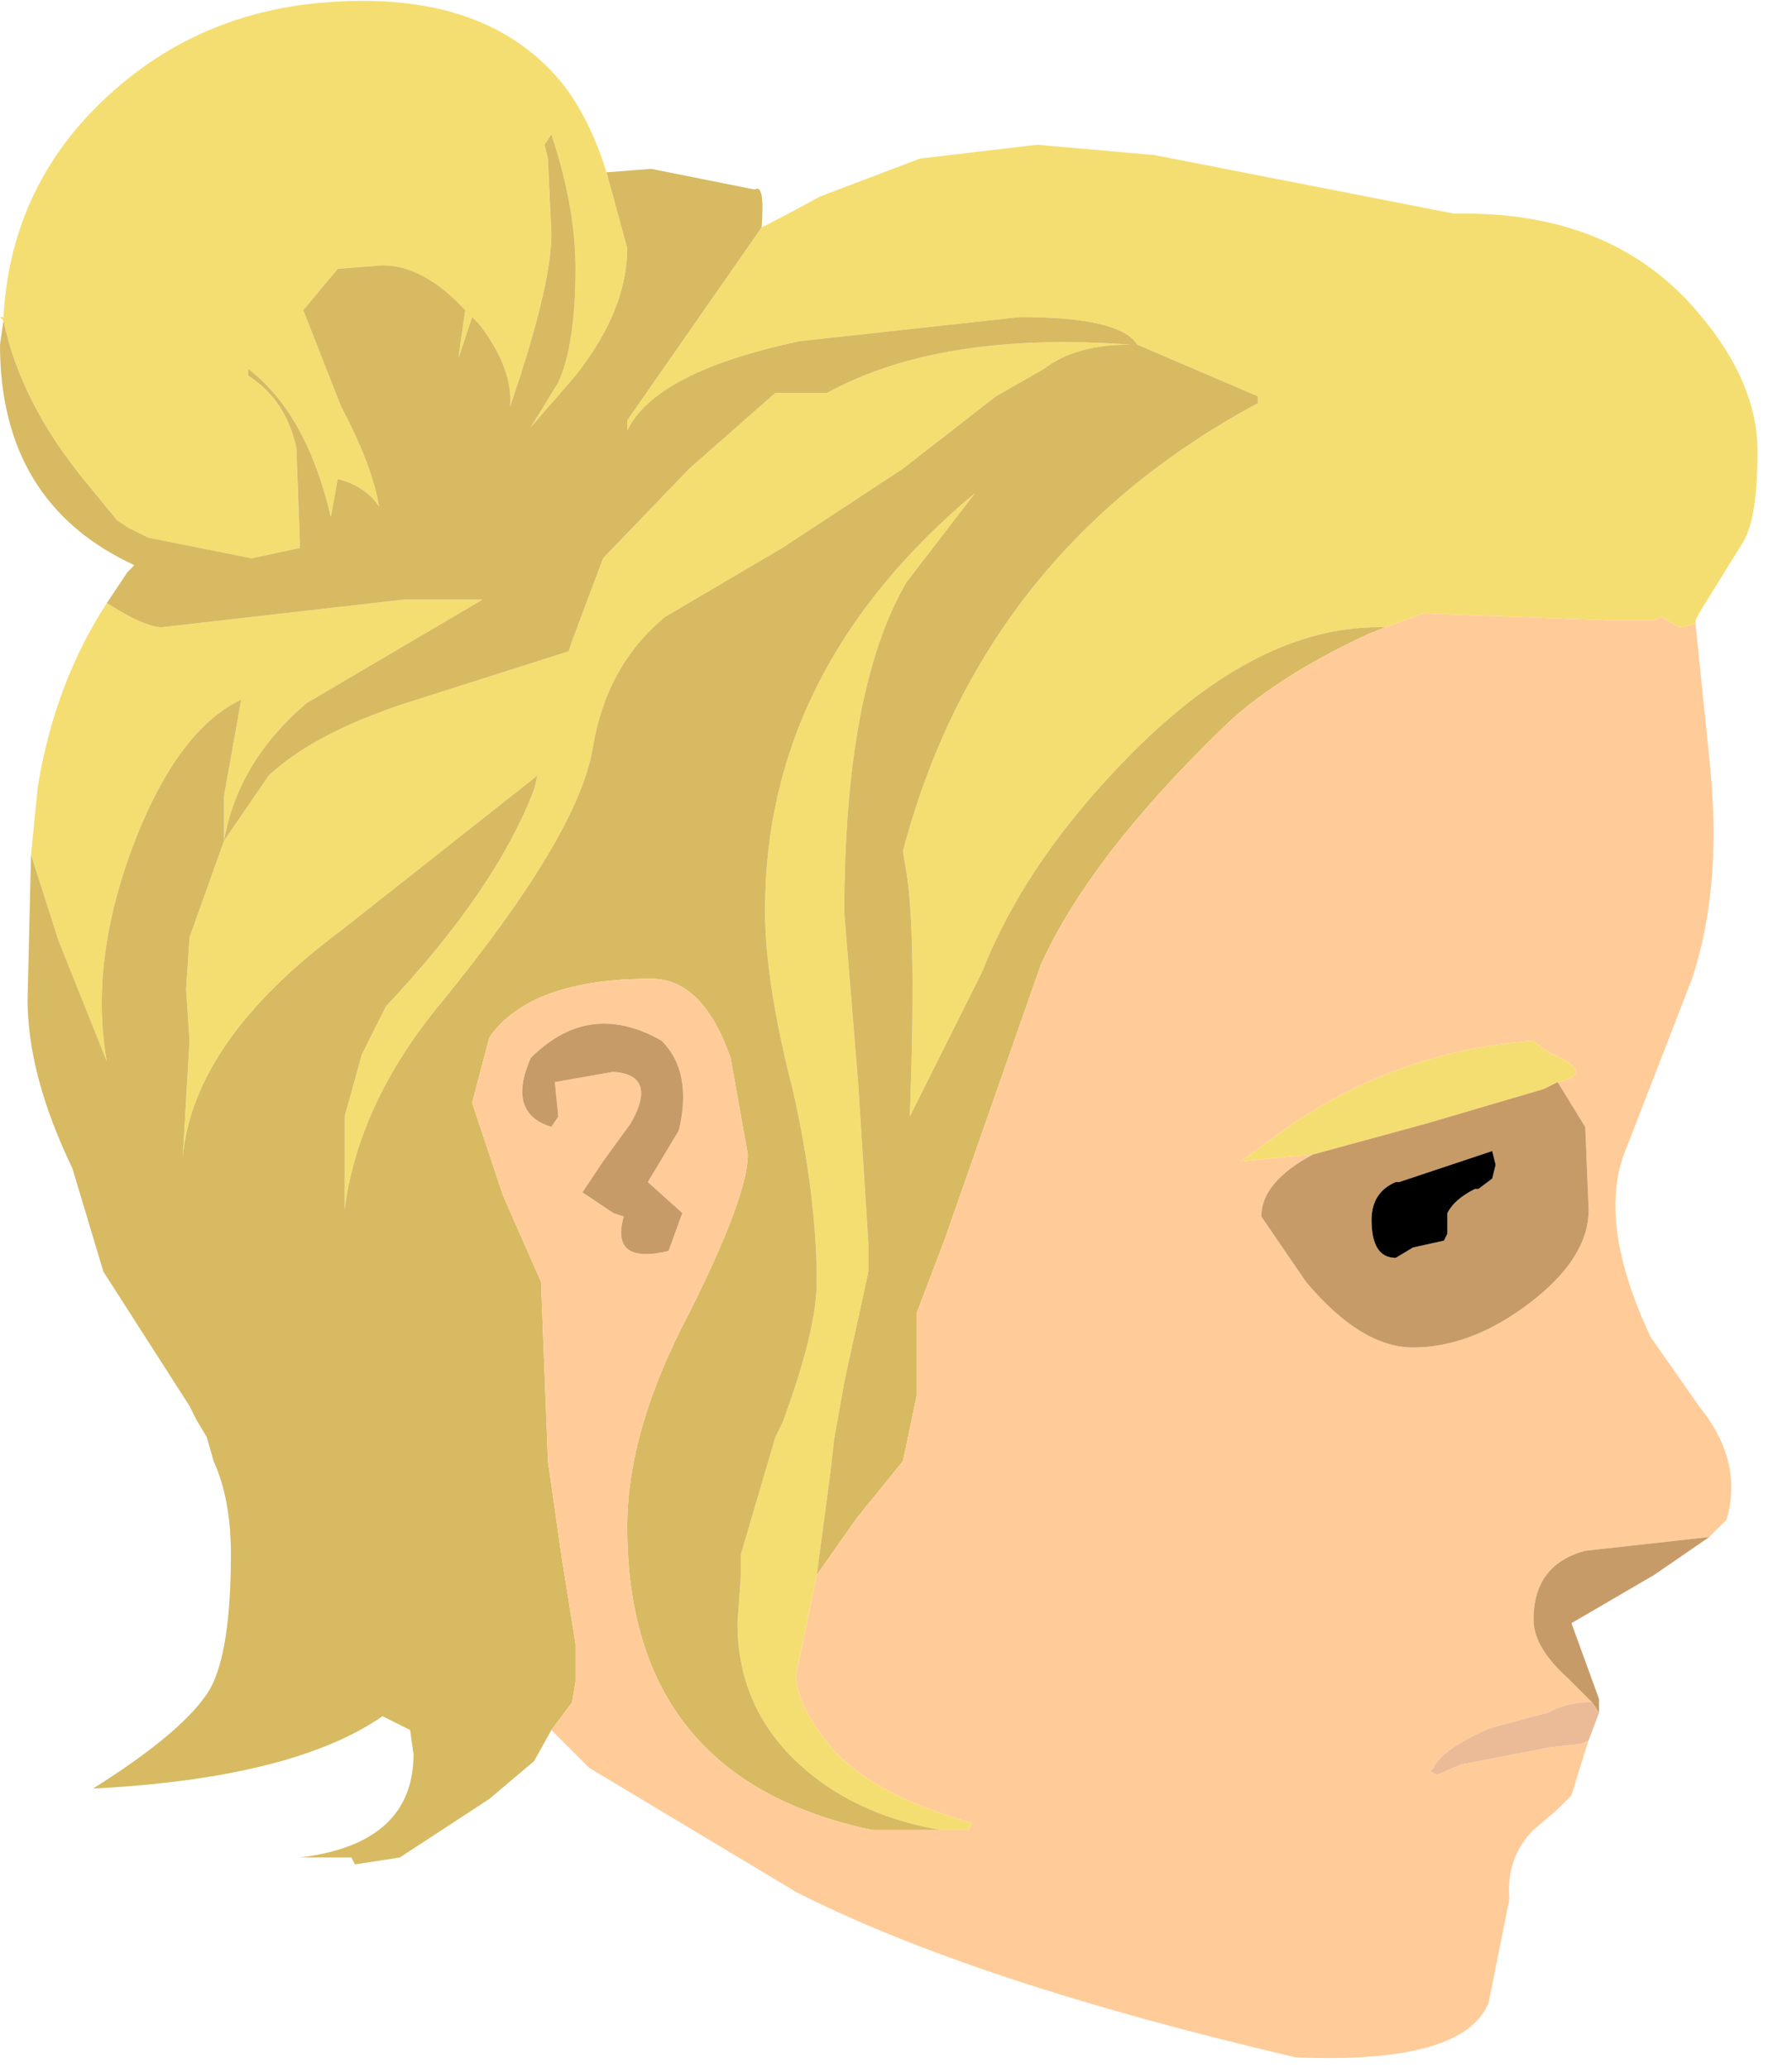
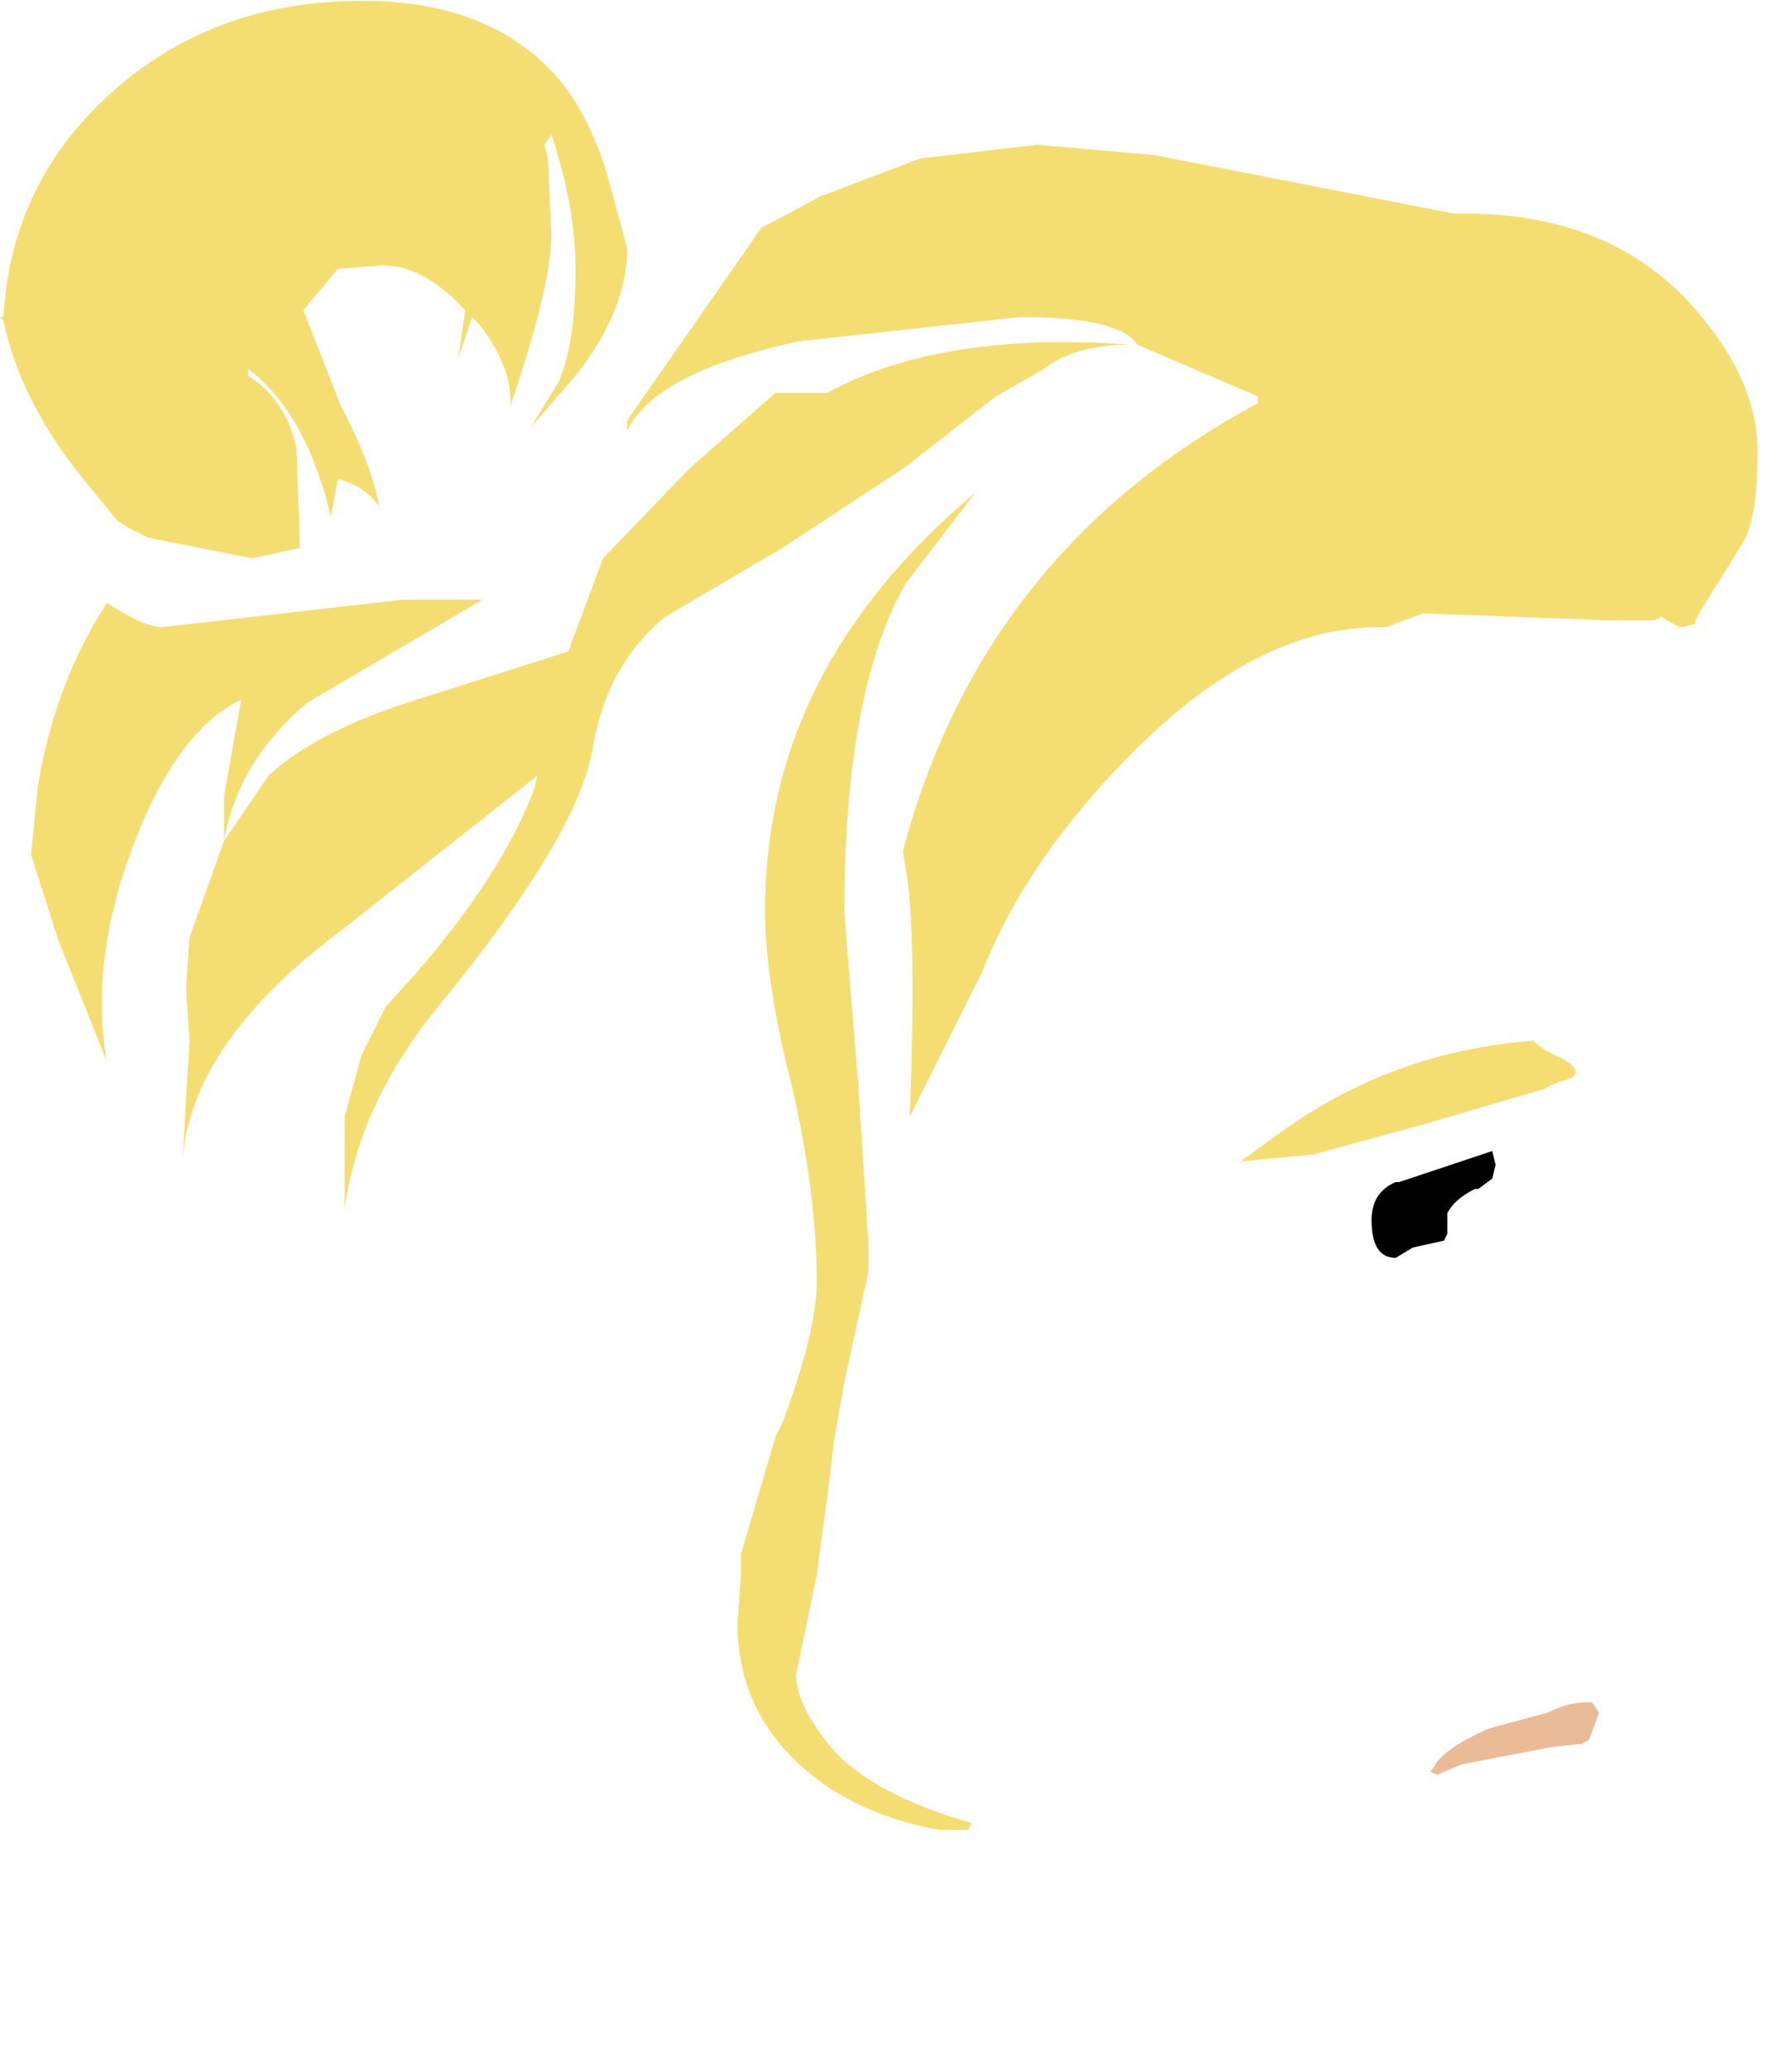
<svg xmlns="http://www.w3.org/2000/svg" version="1.1" id="Layer_1" width="26px" height="30px" xml:space="preserve">
  <g id="0" transform="matrix(1, 0, 0, 1, 13.65, 16.15)">
    <path style="fill:#F5DE71;fill-opacity:1" d="M10.75,-7.05Q10.7 -7.05 10.45 -7.2L10.35 -7.15L9.7 -7.15L7 -7.25L6.45 -7.05L6.35 -7.05Q4.6 -7.05 2.8 -5.25Q1.25 -3.7 0.6 -2.05L-0.45 0.05Q-0.35 -2.6 -0.5 -3.5L-0.55 -3.8Q0.6 -8.15 4.6 -10.3L4.6 -10.4L2.85 -11.15Q2.6 -11.55 1.15 -11.55L-2.05 -11.2Q-4.15 -10.75 -4.55 -9.9L-4.55 -10.05L-2.6 -12.85Q-2.3 -13 -1.75 -13.3L-0.3 -13.85L1.4 -14.05L3.1 -13.9L7.45 -13.05Q9.75 -13.1 11 -11.6Q11.85 -10.6 11.85 -9.6Q11.85 -8.65 11.65 -8.3L11 -7.25L10.95 -7.15L10.95 -7.1L10.75 -7.05M-11.3,-7.05L-7.8 -7.45L-6.65 -7.45L-9.2 -5.95Q-10.2 -5.1 -10.4 -3.95L-10.4 -4.6L-10.15 -6Q-11.1 -5.55 -11.75 -3.8Q-12.35 -2.15 -12.1 -0.75L-12.8 -2.5L-13.2 -3.75L-13.1 -4.75Q-12.85 -6.25 -12.1 -7.4Q-11.55 -7.05 -11.3 -7.05M-13.6,-11.5L-13.65 -11.55L-13.6 -11.55Q-13.5 -13.35 -12.25 -14.6Q-10.95 -15.9 -9.1 -16.1Q-6.65 -16.35 -5.5 -14.95Q-5.1 -14.45 -4.85 -13.65L-4.55 -12.55Q-4.55 -11.65 -5.3 -10.7L-5.95 -9.95L-5.55 -10.6Q-5.3 -11.15 -5.3 -12.25Q-5.3 -13.15 -5.65 -14.2L-5.75 -14.05L-5.7 -13.85L-5.65 -12.75Q-5.65 -12 -6.25 -10.25Q-6.2 -10.8 -6.7 -11.45L-6.8 -11.55L-7 -10.95L-6.9 -11.65Q-7.5 -12.3 -8.1 -12.3L-8.75 -12.25L-9.25 -11.65L-8.7 -10.25Q-8.25 -9.4 -8.15 -8.8Q-8.35 -9.1 -8.75 -9.2L-8.85 -8.65Q-9.2 -10.15 -10.05 -10.8L-10.05 -10.7Q-9.5 -10.35 -9.35 -9.65L-9.3 -8.3L-9.3 -8.2L-10 -8.05L-11.5 -8.35L-11.8 -8.5L-11.95 -8.6L-12.4 -9.15Q-13.35 -10.3 -13.6 -11.5M-1.6,9.8Q-2.95 8.9 -2.95 7.4L-2.9 6.7L-2.9 6.4L-2.4 4.7L-2.3 4.5Q-1.8 3.15 -1.8 2.45Q-1.8 1.2 -2.15 -0.35Q-2.55 -1.9 -2.55 -2.95Q-2.55 -6.45 0.5 -9L-0.5 -7.7Q-1.4 -6.15 -1.4 -2.9L-1.2 -0.45L-1.05 1.9L-1.05 2.3L-1.4 3.9L-1.55 4.75L-1.6 5.2L-1.8 6.7L-2.1 8.15Q-2.1 8.6 -1.55 9.25Q-0.95 9.9 0.45 10.3L0.4 10.4L0 10.4Q-0.9 10.25 -1.6 9.8M1.5,-10.8L0.8 -10.4L-0.55 -9.35L-2.3 -8.2L-4 -7.2Q-4.85 -6.5 -5.05 -5.3Q-5.25 -4.05 -7.25 -1.6Q-8.45 -0.15 -8.65 1.4L-8.65 0.05L-8.4 -0.85L-8.05 -1.55Q-6.45 -3.25 -5.9 -4.7L-5.85 -4.9L-8.7 -2.65Q-10.85 -1.05 -11 0.65L-10.9 -1.05L-10.95 -1.8L-10.9 -2.55L-10.4 -3.95L-9.75 -4.9Q-9.05 -5.55 -7.6 -6L-5.4 -6.7L-5.35 -6.85L-4.9 -8.05L-3.65 -9.35L-2.4 -10.45L-1.65 -10.45Q0 -11.35 2.75 -11.15Q1.95 -11.15 1.5 -10.8M8.75,-0.35L7.05 0.15L5.4 0.6L4.35 0.7L4.9 0.3Q6.55 -0.9 8.6 -1.05Q8.75 -0.9 9 -0.8Q9.45 -0.55 8.95 -0.45L8.75 -0.35" />
-     <path style="fill:#D7BA62;fill-opacity:1" d="M0,10.4L-1 10.4Q-4.55 9.65 -4.55 6Q-4.55 4.6 -3.65 2.9Q-2.8 1.2 -2.8 0.6L-3.05 -0.8Q-3.45 -1.95 -4.2 -1.95Q-5.95 -1.95 -6.55 -1.1L-6.8 -0.15L-6.35 1.2L-5.8 2.45L-5.7 5.05L-5.5 6.45L-5.3 7.7L-5.3 8.25L-5.35 8.55L-5.65 8.95L-5.9 9.4L-6.55 9.95L-7.85 10.8L-8.5 10.9L-8.55 10.8L-9.3 10.8Q-7.65 10.6 -7.65 9.3L-7.7 8.95L-8.1 8.75Q-9.4 9.65 -12.3 9.8Q-10.95 8.95 -10.6 8.35Q-10.3 7.8 -10.3 6.4Q-10.3 5.6 -10.55 5.05L-10.65 4.7L-10.8 4.45L-10.9 4.25L-12.15 2.3L-12.6 0.8Q-13.25 -0.55 -13.25 -1.65L-13.2 -3.75L-12.8 -2.5L-12.1 -0.75Q-12.35 -2.15 -11.75 -3.8Q-11.1 -5.55 -10.15 -6L-10.4 -4.6L-10.4 -3.95Q-10.2 -5.1 -9.2 -5.95L-6.65 -7.45L-7.8 -7.45L-11.3 -7.05Q-11.55 -7.05 -12.1 -7.4L-11.8 -7.85L-11.7 -7.95Q-13.65 -8.85 -13.65 -11.15L-13.6 -11.5Q-13.35 -10.3 -12.4 -9.15L-11.95 -8.6L-11.8 -8.5L-11.5 -8.35L-10 -8.05L-9.3 -8.2L-9.3 -8.3L-9.35 -9.65Q-9.5 -10.35 -10.05 -10.7L-10.05 -10.8Q-9.2 -10.15 -8.85 -8.65L-8.75 -9.2Q-8.35 -9.1 -8.15 -8.8Q-8.25 -9.4 -8.7 -10.25L-9.25 -11.65L-8.75 -12.25L-8.1 -12.3Q-7.5 -12.3 -6.9 -11.65L-7 -10.95L-6.8 -11.55L-6.7 -11.45Q-6.2 -10.8 -6.25 -10.25Q-5.65 -12 -5.65 -12.75L-5.7 -13.85L-5.75 -14.05L-5.65 -14.2Q-5.3 -13.15 -5.3 -12.25Q-5.3 -11.15 -5.55 -10.6L-5.95 -9.95L-5.3 -10.7Q-4.55 -11.65 -4.55 -12.55L-4.85 -13.65L-4.2 -13.7L-2.7 -13.4Q-2.55 -13.5 -2.6 -12.85L-4.55 -10.05L-4.55 -9.9Q-4.15 -10.75 -2.05 -11.2L1.15 -11.55Q2.6 -11.55 2.85 -11.15L4.6 -10.4L4.6 -10.3Q0.6 -8.15 -0.55 -3.8L-0.5 -3.5Q-0.35 -2.6 -0.45 0.05L0.6 -2.05Q1.25 -3.7 2.8 -5.25Q4.6 -7.05 6.35 -7.05L6.45 -7.05L6.2 -6.95Q4.8 -6.3 4.05 -5.55Q2.15 -3.7 1.45 -2.15L0.05 1.85L-0.35 2.9L-0.35 4.1L-0.55 5.05L-1.2 5.85L-1.8 6.7L-1.6 5.2L-1.55 4.75L-1.4 3.9L-1.05 2.3L-1.05 1.9L-1.2 -0.45L-1.4 -2.9Q-1.4 -6.15 -0.5 -7.7L0.5 -9Q-2.55 -6.45 -2.55 -2.95Q-2.55 -1.9 -2.15 -0.35Q-1.8 1.2 -1.8 2.45Q-1.8 3.15 -2.3 4.5L-2.4 4.7L-2.9 6.4L-2.9 6.7L-2.95 7.4Q-2.95 8.9 -1.6 9.8Q-0.9 10.25 0 10.4M2.75,-11.15Q0 -11.35 -1.65 -10.45L-2.4 -10.45L-3.65 -9.35L-4.9 -8.05L-5.35 -6.85L-5.4 -6.7L-7.6 -6Q-9.05 -5.55 -9.75 -4.9L-10.4 -3.95L-10.9 -2.55L-10.95 -1.8L-10.9 -1.05L-11 0.65Q-10.85 -1.05 -8.7 -2.65L-5.85 -4.9L-5.9 -4.7Q-6.45 -3.25 -8.05 -1.55L-8.4 -0.85L-8.65 0.05L-8.65 1.4Q-8.45 -0.15 -7.25 -1.6Q-5.25 -4.05 -5.05 -5.3Q-4.85 -6.5 -4 -7.2L-2.3 -8.2L-0.55 -9.35L0.8 -10.4L1.5 -10.8Q1.95 -11.15 2.75 -11.15" />
-     <path style="fill:#FFCC99;fill-opacity:1" d="M9.35,6.35Q8.6 6.55 8.6 7.35Q8.6 7.75 9.1 8.2L9.25 8.35L9.4 8.5L9.45 8.55L9.35 8.55Q9.1 8.55 8.8 8.7L8.05 8.9L7.9 8.95Q7.25 9.25 7.15 9.5L7.1 9.55L7.2 9.6L7.55 9.45L8.85 9.2L9.3 9.15L9.4 9.1L9.35 9.25L9.15 9.9L8.95 10.1L8.6 10.4Q8.2 10.8 8.25 11.4L7.95 12.9Q7.6 13.8 5.15 13.7Q0.45 12.6 -2.1 11.3L-5.1 9.5L-5.65 8.95L-5.35 8.55L-5.3 8.25L-5.3 7.7L-5.5 6.45L-5.7 5.05L-5.8 2.45L-6.35 1.2L-6.8 -0.15L-6.55 -1.1Q-5.95 -1.95 -4.2 -1.95Q-3.45 -1.95 -3.05 -0.8L-2.8 0.6Q-2.8 1.2 -3.65 2.9Q-4.55 4.6 -4.55 6Q-4.55 9.65 -1 10.4L0 10.4L0.4 10.4L0.45 10.3Q-0.95 9.9 -1.55 9.25Q-2.1 8.6 -2.1 8.15L-1.8 6.7L-1.2 5.85L-0.55 5.05L-0.35 4.1L-0.35 2.9L0.05 1.85L1.45 -2.15Q2.15 -3.7 4.05 -5.55Q4.8 -6.3 6.2 -6.95L6.45 -7.05L7 -7.25L9.7 -7.15L10.35 -7.15L10.45 -7.2Q10.7 -7.05 10.75 -7.05L10.95 -7.1L11.15 -5.15Q11.35 -3.3 10.9 -1.95L9.95 0.5Q9.5 1.55 10.3 3.25L11 4.25Q11.65 5.05 11.4 5.9L11.15 6.15L9.35 6.35M4.65,1.5L5.3 2.45Q6.1 3.4 6.85 3.4Q7.7 3.4 8.55 2.75Q9.4 2.1 9.4 1.4L9.35 0.2L8.95 -0.45Q9.45 -0.55 9 -0.8Q8.75 -0.9 8.6 -1.05Q6.55 -0.9 4.9 0.3L4.35 0.7L5.4 0.6Q4.65 1 4.65 1.5M-4.75,-0.6Q-4.1 -0.55 -4.5 0.15L-4.9 0.7L-5.2 1.15L-4.75 1.45L-4.6 1.5Q-4.8 2.2 -3.95 2L-3.75 1.45L-4.25 1L-3.8 0.25Q-3.6 -0.6 -4.05 -1.05Q-5.1 -1.65 -5.95 -0.8Q-6.3 0 -5.65 0.2L-5.55 0.05L-5.6 -0.45L-4.75 -0.6" />
-     <path style="fill:#C79B68;fill-opacity:1" d="M9.45,8.55L9.4 8.5L9.25 8.35L9.1 8.2Q8.6 7.75 8.6 7.35Q8.6 6.55 9.35 6.35L11.15 6.15L10.35 6.7L9.15 7.4L9.35 7.95L9.55 8.5L9.55 8.6L9.55 8.7L9.45 8.55M5.4,0.6L7.05 0.15L8.75 -0.35L8.95 -0.45L9.35 0.2L9.4 1.4Q9.4 2.1 8.55 2.75Q7.7 3.4 6.85 3.4Q6.1 3.4 5.3 2.45L4.65 1.5Q4.65 1 5.4 0.6M-5.6,-0.45L-5.55 0.05L-5.65 0.2Q-6.3 0 -5.95 -0.8Q-5.1 -1.65 -4.05 -1.05Q-3.6 -0.6 -3.8 0.25L-4.25 1L-3.75 1.45L-3.95 2Q-4.8 2.2 -4.6 1.5L-4.75 1.45L-5.2 1.15L-4.9 0.7L-4.5 0.15Q-4.1 -0.55 -4.75 -0.6L-5.6 -0.45M7.8,1.1L8 0.95L8.05 0.75L8 0.55L6.65 1L6.6 1Q6.25 1.15 6.25 1.55Q6.25 2.1 6.6 2.1L6.85 1.95L7.3 1.85L7.35 1.75L7.35 1.45Q7.45 1.25 7.75 1.1L7.8 1.1" />
    <path style="fill:#000000;fill-opacity:1" d="M7.75,1.1Q7.45 1.25 7.35 1.45L7.35 1.75L7.3 1.85L6.85 1.95L6.6 2.1Q6.25 2.1 6.25 1.55Q6.25 1.15 6.6 1L6.65 1L8 0.55L8.05 0.75L8 0.95L7.8 1.1L7.75 1.1" />
    <path style="fill:#EBBB98;fill-opacity:1" d="M9.55,8.7L9.4 9.1L9.3 9.15L8.85 9.2L7.55 9.45L7.2 9.6L7.1 9.55L7.15 9.5Q7.25 9.25 7.9 8.95L8.05 8.9L8.8 8.7Q9.1 8.55 9.35 8.55L9.45 8.55L9.55 8.7" />
  </g>
</svg>